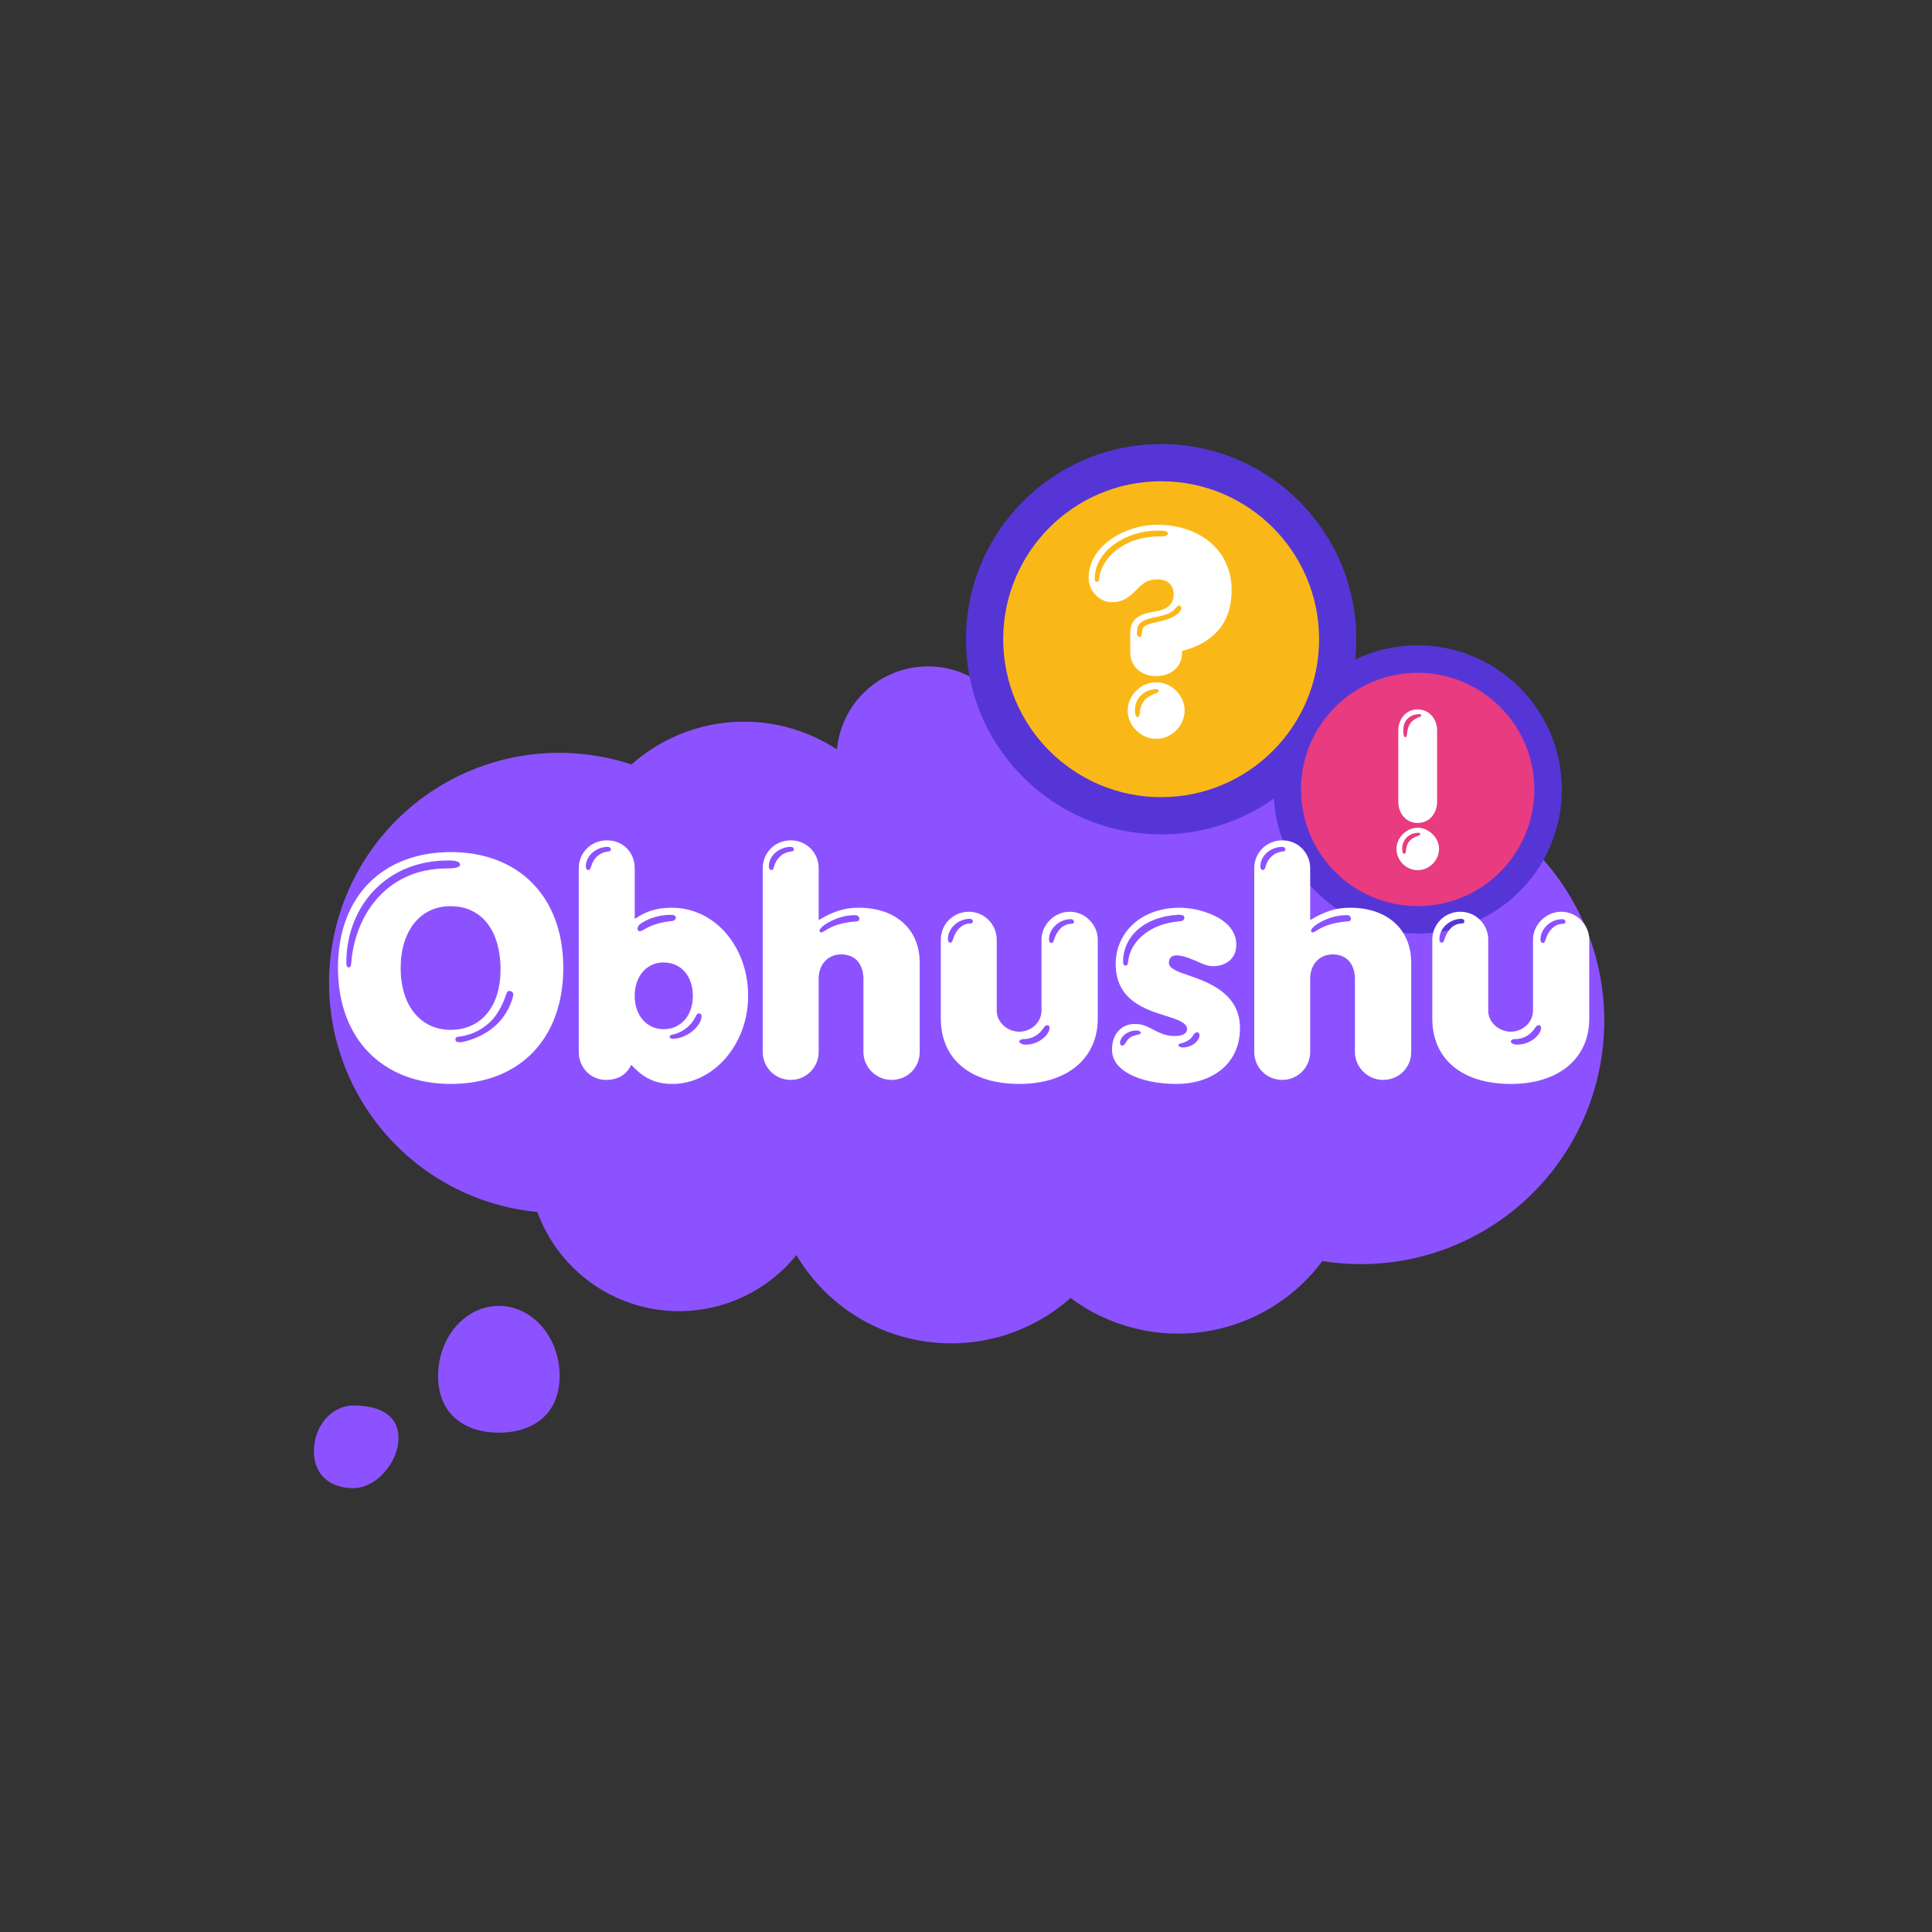
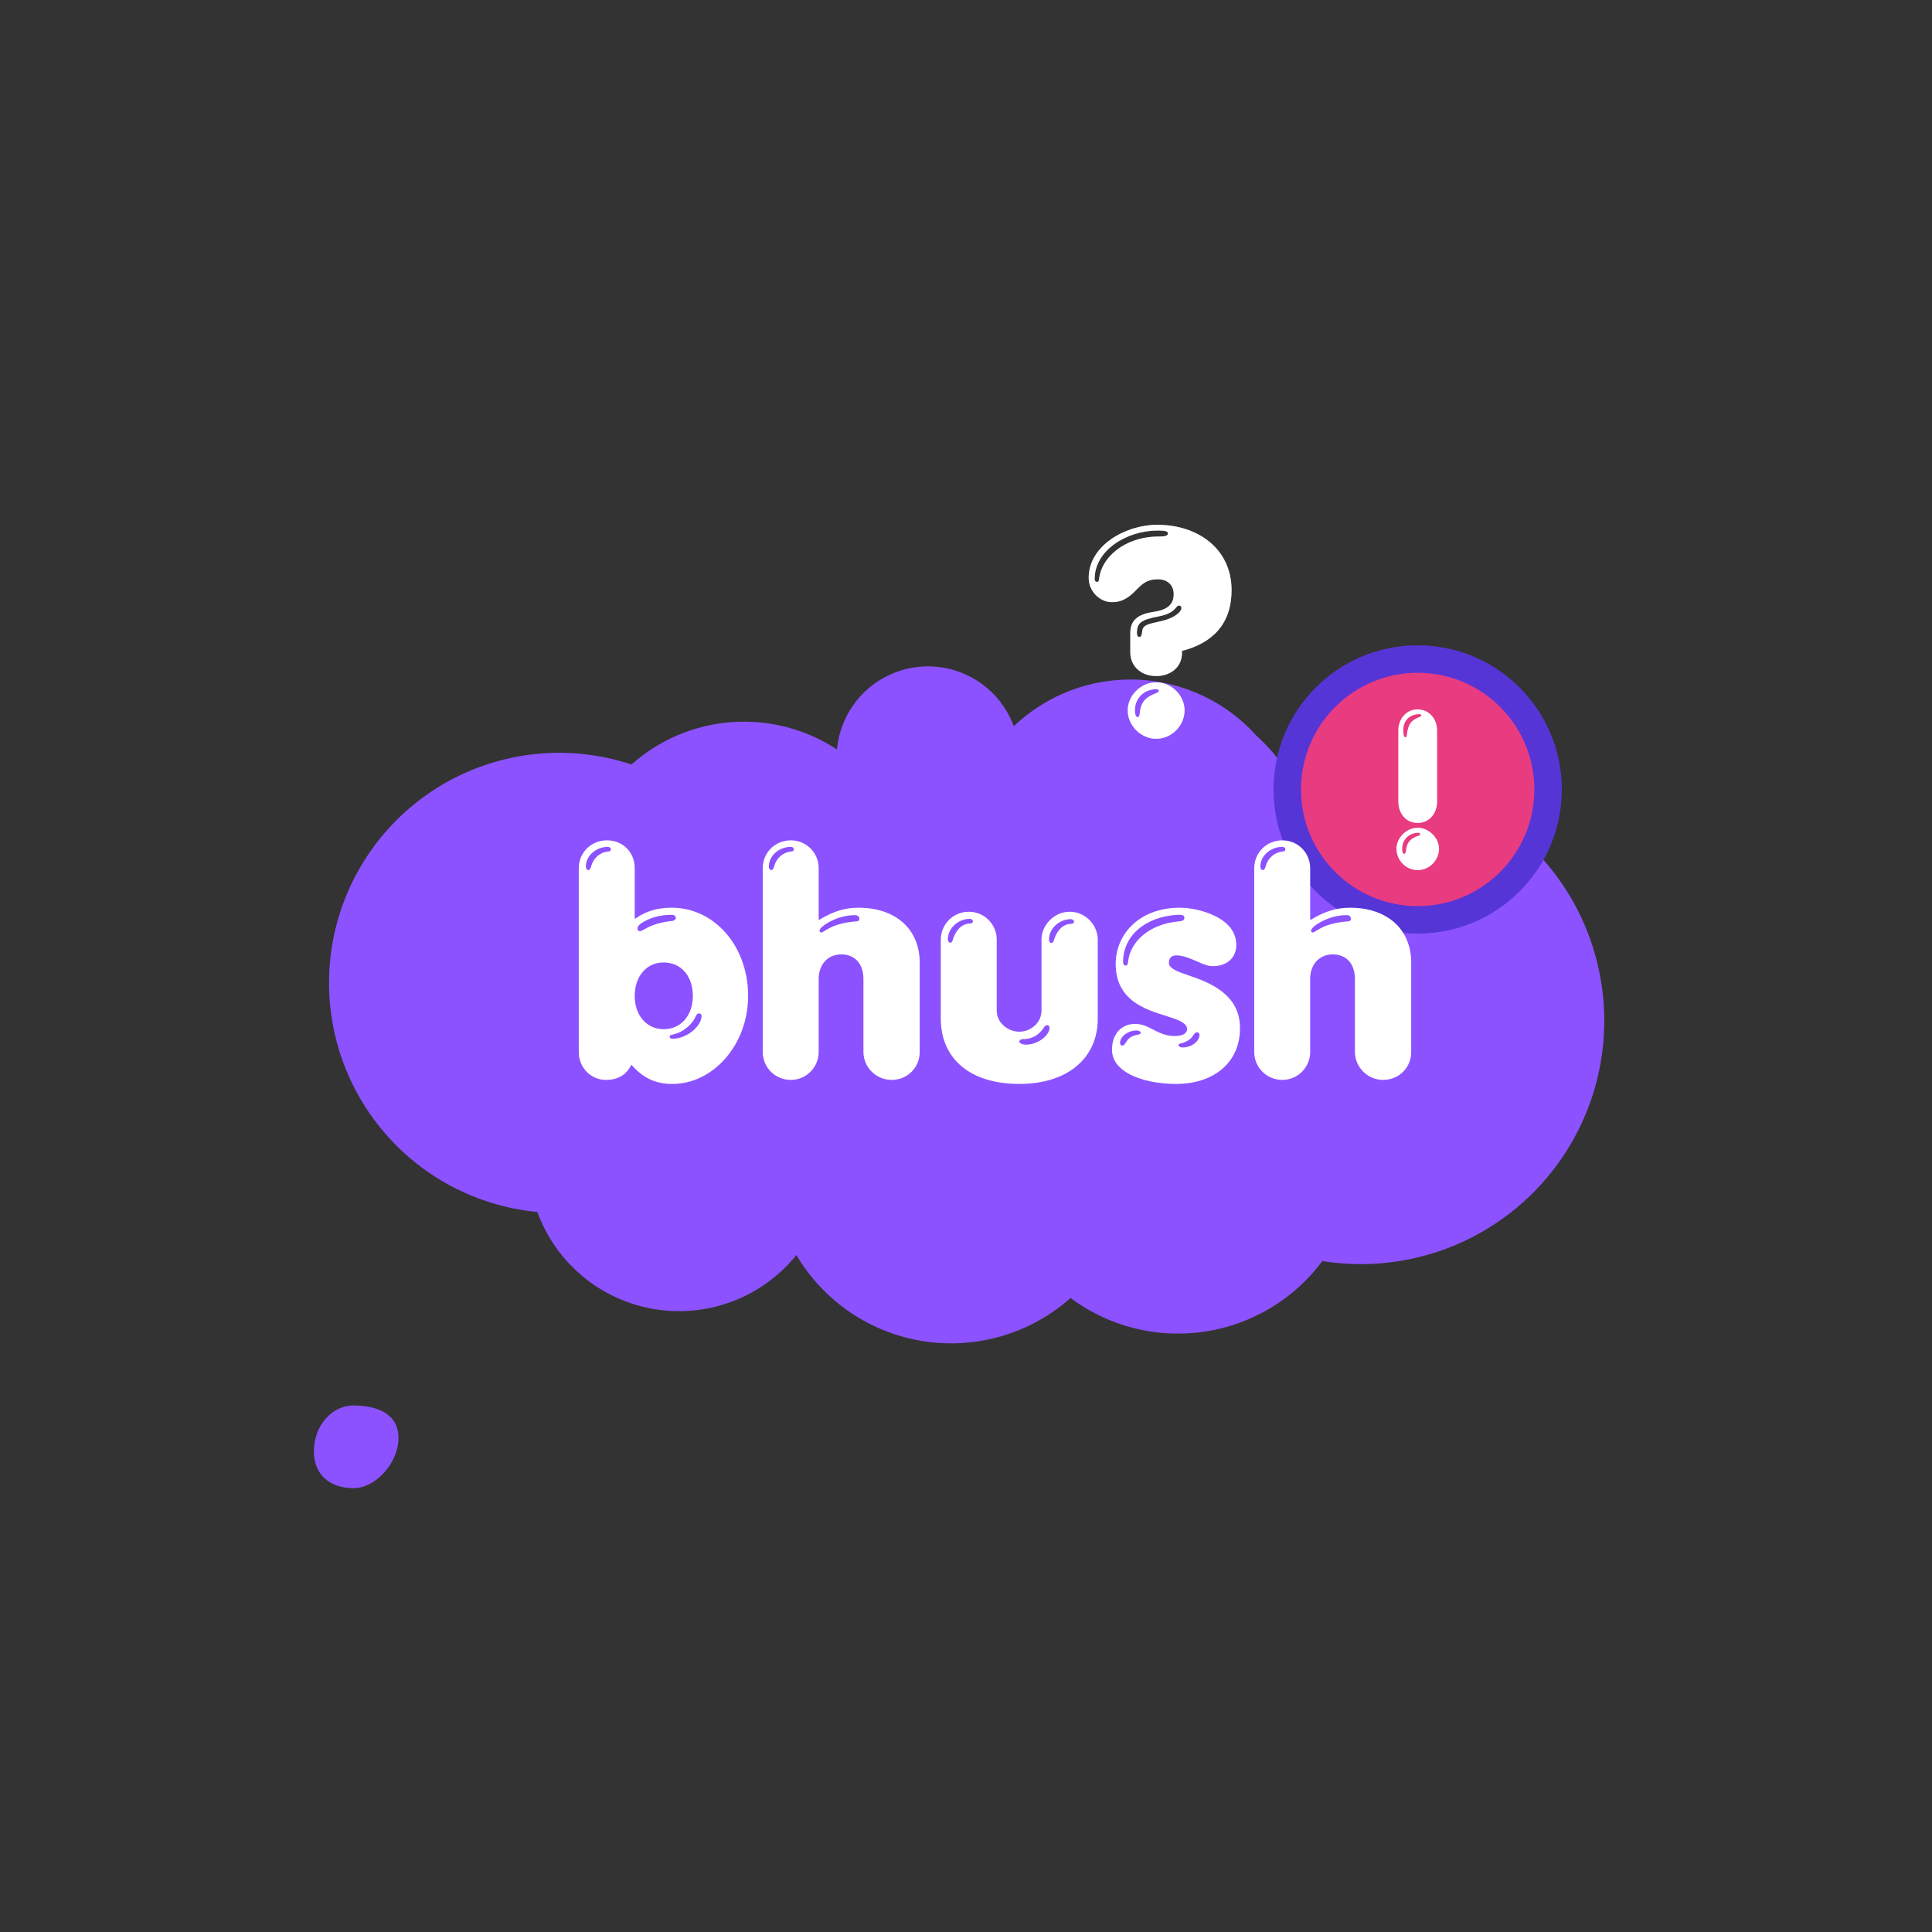
<svg xmlns="http://www.w3.org/2000/svg" width="500" zoomAndPan="magnify" viewBox="0 0 375 375" height="500" preserveAspectRatio="xMidYMid meet" version="1.0">
  <rect x="0" y="0" width="375" height="375" fill="#333333" stroke="none" />
  <defs>
    <g />
    <clipPath id="2f626165e7">
      <path d="M 60.398 272 L 78 272 L 78 288.918 L 60.398 288.918 Z M 60.398 272 " clip-rule="nonzero" />
    </clipPath>
    <clipPath id="076cf8e8ad">
-       <path d="M 187.5 86.191 L 263.254 86.191 L 263.254 161.949 L 187.5 161.949 Z M 187.5 86.191 " clip-rule="nonzero" />
-     </clipPath>
+       </clipPath>
    <clipPath id="81d1d88f9d">
      <path d="M 225.379 86.191 C 204.457 86.191 187.5 103.152 187.5 124.07 C 187.5 144.988 204.457 161.949 225.379 161.949 C 246.297 161.949 263.254 144.988 263.254 124.07 C 263.254 103.152 246.297 86.191 225.379 86.191 Z M 225.379 86.191 " clip-rule="nonzero" />
    </clipPath>
    <clipPath id="e4cabb4673">
      <path d="M 247.191 125.254 L 303.148 125.254 L 303.148 181.211 L 247.191 181.211 Z M 247.191 125.254 " clip-rule="nonzero" />
    </clipPath>
    <clipPath id="b292416d1e">
      <path d="M 275.172 125.254 C 259.719 125.254 247.191 137.781 247.191 153.234 C 247.191 168.684 259.719 181.211 275.172 181.211 C 290.621 181.211 303.148 168.684 303.148 153.234 C 303.148 137.781 290.621 125.254 275.172 125.254 Z M 275.172 125.254 " clip-rule="nonzero" />
    </clipPath>
    <clipPath id="0000f2dc8b">
      <path d="M 194.723 93.414 L 256.035 93.414 L 256.035 154.727 L 194.723 154.727 Z M 194.723 93.414 " clip-rule="nonzero" />
    </clipPath>
    <clipPath id="491ad54bd5">
      <path d="M 225.379 93.414 C 208.445 93.414 194.723 107.137 194.723 124.07 C 194.723 141 208.445 154.727 225.379 154.727 C 242.309 154.727 256.035 141 256.035 124.07 C 256.035 107.137 242.309 93.414 225.379 93.414 Z M 225.379 93.414 " clip-rule="nonzero" />
    </clipPath>
    <clipPath id="382f1f5972">
      <path d="M 252.523 130.586 L 297.816 130.586 L 297.816 175.879 L 252.523 175.879 Z M 252.523 130.586 " clip-rule="nonzero" />
    </clipPath>
    <clipPath id="391ef07c7d">
      <path d="M 275.172 130.586 C 262.664 130.586 252.523 140.727 252.523 153.234 C 252.523 165.738 262.664 175.879 275.172 175.879 C 287.676 175.879 297.816 165.738 297.816 153.234 C 297.816 140.727 287.676 130.586 275.172 130.586 Z M 275.172 130.586 " clip-rule="nonzero" />
    </clipPath>
  </defs>
-   <path fill="#8c52ff" d="M 108.625 267.07 C 108.625 274.582 103.344 278.082 96.828 278.082 C 90.316 278.082 85.035 274.582 85.035 267.07 C 85.035 259.559 90.316 253.469 96.828 253.469 C 103.344 253.469 108.625 259.559 108.625 267.07 Z M 108.625 267.07 " fill-opacity="1" fill-rule="nonzero" />
  <g clip-path="url(#2f626165e7)">
    <path fill="#8c52ff" d="M 77.344 279.109 C 77.344 284.008 72.871 288.852 68.625 288.852 C 64.375 288.852 60.93 286.57 60.93 281.672 C 60.93 276.777 64.375 272.801 68.625 272.801 C 72.871 272.801 77.344 274.207 77.344 279.109 Z M 77.344 279.109 " fill-opacity="1" fill-rule="nonzero" />
  </g>
  <path fill="#8c52ff" d="M 264.176 150.902 C 259.836 150.898 255.578 151.48 251.398 152.652 C 249.527 148.902 247.031 145.633 243.91 142.836 C 243.18 142.016 242.406 141.238 241.598 140.496 C 240.789 139.758 239.945 139.059 239.062 138.402 C 238.184 137.746 237.273 137.137 236.332 136.57 C 235.391 136.008 234.426 135.492 233.434 135.023 C 232.441 134.555 231.426 134.137 230.391 133.773 C 229.359 133.406 228.309 133.094 227.242 132.832 C 226.176 132.57 225.102 132.363 224.012 132.211 C 222.926 132.059 221.836 131.957 220.738 131.914 C 219.641 131.871 218.547 131.883 217.453 131.949 C 216.355 132.016 215.266 132.137 214.184 132.312 C 213.102 132.488 212.027 132.715 210.969 133 C 209.91 133.281 208.863 133.617 207.84 134.004 C 206.812 134.391 205.809 134.828 204.824 135.316 C 203.84 135.805 202.887 136.34 201.957 136.926 C 201.027 137.508 200.129 138.137 199.266 138.812 C 198.398 139.484 197.566 140.199 196.773 140.957 C 196.43 140.02 196.008 139.117 195.508 138.25 C 195.012 137.383 194.445 136.562 193.809 135.793 C 193.172 135.02 192.477 134.309 191.719 133.656 C 190.965 133 190.156 132.418 189.301 131.898 C 188.445 131.383 187.555 130.941 186.625 130.574 C 185.691 130.207 184.738 129.922 183.762 129.719 C 182.781 129.512 181.793 129.391 180.793 129.352 C 179.793 129.316 178.801 129.359 177.809 129.492 C 176.816 129.621 175.844 129.836 174.891 130.129 C 173.934 130.426 173.012 130.797 172.117 131.25 C 171.227 131.699 170.379 132.223 169.574 132.816 C 168.77 133.414 168.023 134.07 167.328 134.789 C 166.637 135.512 166.012 136.285 165.449 137.113 C 164.887 137.941 164.398 138.809 163.984 139.719 C 163.57 140.629 163.234 141.566 162.977 142.531 C 162.719 143.496 162.547 144.48 162.457 145.473 C 160.957 144.488 159.387 143.629 157.746 142.902 C 156.105 142.172 154.414 141.582 152.676 141.129 C 150.941 140.68 149.176 140.371 147.391 140.207 C 145.602 140.047 143.812 140.031 142.02 140.16 C 140.23 140.293 138.461 140.566 136.715 140.988 C 134.973 141.41 133.273 141.969 131.617 142.668 C 129.965 143.367 128.379 144.195 126.863 145.156 C 125.344 146.117 123.914 147.191 122.574 148.387 C 121.086 147.895 119.574 147.48 118.043 147.145 C 116.512 146.812 114.969 146.559 113.41 146.387 C 111.852 146.219 110.289 146.129 108.719 146.121 C 107.152 146.113 105.59 146.191 104.027 146.348 C 102.469 146.504 100.922 146.746 99.387 147.066 C 97.852 147.387 96.34 147.789 94.848 148.27 C 93.355 148.746 91.891 149.305 90.457 149.941 C 89.023 150.574 87.629 151.281 86.27 152.062 C 84.91 152.844 83.594 153.695 82.324 154.613 C 81.055 155.535 79.84 156.52 78.672 157.566 C 77.508 158.613 76.398 159.723 75.348 160.887 C 74.301 162.051 73.312 163.266 72.395 164.535 C 71.473 165.805 70.621 167.117 69.836 168.477 C 69.055 169.832 68.344 171.23 67.707 172.66 C 67.07 174.094 66.512 175.559 66.031 177.047 C 65.547 178.539 65.145 180.055 64.824 181.586 C 64.5 183.121 64.258 184.668 64.098 186.227 C 63.938 187.789 63.863 189.352 63.867 190.918 C 63.871 192.488 63.957 194.051 64.129 195.609 C 64.297 197.168 64.547 198.711 64.879 200.246 C 65.211 201.777 65.625 203.289 66.117 204.777 C 66.605 206.266 67.176 207.723 67.82 209.152 C 68.465 210.582 69.184 211.973 69.973 213.324 C 70.766 214.68 71.625 215.988 72.555 217.25 C 73.484 218.512 74.477 219.723 75.531 220.883 C 76.59 222.039 77.703 223.141 78.875 224.18 C 80.047 225.223 81.273 226.199 82.547 227.109 C 83.824 228.02 85.141 228.863 86.508 229.637 C 87.871 230.41 89.27 231.109 90.707 231.734 C 92.145 232.359 93.613 232.91 95.109 233.379 C 96.602 233.852 98.117 234.242 99.656 234.555 C 101.191 234.863 102.742 235.094 104.301 235.242 C 104.742 236.457 105.262 237.633 105.859 238.777 C 106.457 239.922 107.129 241.02 107.871 242.074 C 108.613 243.129 109.422 244.133 110.297 245.082 C 111.172 246.027 112.109 246.914 113.102 247.738 C 114.094 248.562 115.137 249.32 116.227 250.008 C 117.32 250.691 118.453 251.305 119.629 251.84 C 120.801 252.379 122.004 252.836 123.238 253.211 C 124.473 253.59 125.727 253.887 127 254.098 C 128.273 254.309 129.555 254.434 130.844 254.477 C 132.133 254.52 133.418 254.477 134.703 254.348 C 135.988 254.223 137.258 254.008 138.516 253.715 C 139.77 253.418 141 253.039 142.207 252.582 C 143.414 252.121 144.582 251.586 145.719 250.973 C 146.855 250.359 147.945 249.672 148.988 248.914 C 150.031 248.156 151.023 247.332 151.957 246.445 C 152.895 245.555 153.766 244.609 154.578 243.605 C 155.23 244.711 155.941 245.777 156.711 246.801 C 157.484 247.828 158.309 248.809 159.188 249.742 C 160.066 250.68 160.992 251.562 161.969 252.395 C 162.945 253.227 163.965 254.004 165.023 254.723 C 166.086 255.445 167.184 256.105 168.32 256.703 C 169.453 257.305 170.617 257.84 171.812 258.309 C 173.004 258.781 174.223 259.184 175.461 259.52 C 176.695 259.855 177.949 260.125 179.219 260.324 C 180.484 260.523 181.762 260.648 183.043 260.707 C 184.324 260.766 185.605 260.754 186.887 260.668 C 188.164 260.586 189.438 260.434 190.699 260.211 C 191.965 259.984 193.211 259.691 194.441 259.332 C 195.672 258.969 196.883 258.543 198.066 258.047 C 199.25 257.555 200.402 256.996 201.523 256.375 C 202.648 255.754 203.73 255.07 204.777 254.328 C 205.828 253.59 206.828 252.793 207.789 251.938 C 208.707 252.625 209.656 253.262 210.637 253.852 C 211.617 254.441 212.621 254.98 213.656 255.473 C 214.691 255.965 215.746 256.406 216.82 256.793 C 217.898 257.18 218.992 257.516 220.102 257.793 C 221.211 258.074 222.332 258.301 223.461 258.469 C 224.594 258.641 225.73 258.754 226.875 258.812 C 228.02 258.871 229.16 258.871 230.305 258.816 C 231.445 258.762 232.586 258.652 233.715 258.488 C 234.848 258.32 235.969 258.102 237.082 257.824 C 238.191 257.547 239.285 257.219 240.363 256.832 C 241.441 256.449 242.5 256.012 243.535 255.523 C 244.57 255.035 245.578 254.5 246.559 253.914 C 247.543 253.324 248.492 252.691 249.414 252.012 C 250.332 251.332 251.219 250.605 252.066 249.84 C 252.914 249.07 253.723 248.262 254.492 247.418 C 255.262 246.57 255.988 245.688 256.672 244.77 C 258.277 245.027 259.891 245.199 261.512 245.289 C 263.133 245.383 264.758 245.391 266.383 245.312 C 268.004 245.234 269.621 245.074 271.227 244.832 C 272.832 244.59 274.422 244.266 275.996 243.855 C 277.57 243.449 279.117 242.961 280.641 242.395 C 282.164 241.828 283.652 241.184 285.109 240.461 C 286.566 239.742 287.984 238.945 289.355 238.078 C 290.73 237.215 292.059 236.277 293.336 235.273 C 294.613 234.27 295.836 233.203 297.004 232.07 C 298.172 230.941 299.277 229.754 300.324 228.508 C 301.371 227.266 302.348 225.969 303.258 224.625 C 304.172 223.277 305.012 221.891 305.777 220.457 C 306.547 219.027 307.238 217.559 307.855 216.055 C 308.473 214.551 309.012 213.02 309.469 211.461 C 309.926 209.902 310.305 208.324 310.602 206.723 C 310.895 205.125 311.109 203.516 311.238 201.898 C 311.367 200.277 311.414 198.656 311.375 197.031 C 311.336 195.406 311.215 193.785 311.012 192.176 C 310.805 190.562 310.52 188.965 310.148 187.383 C 309.777 185.801 309.328 184.242 308.797 182.703 C 308.266 181.168 307.656 179.664 306.973 178.191 C 306.285 176.719 305.523 175.281 304.691 173.887 C 303.855 172.492 302.953 171.145 301.98 169.844 C 301.008 168.543 299.969 167.293 298.867 166.102 C 297.766 164.906 296.602 163.773 295.383 162.695 C 294.164 161.621 292.895 160.613 291.57 159.672 C 290.246 158.727 288.879 157.855 287.465 157.051 C 286.051 156.25 284.598 155.523 283.109 154.871 C 281.621 154.219 280.105 153.645 278.555 153.148 C 277.008 152.656 275.438 152.238 273.848 151.906 C 272.258 151.574 270.656 151.32 269.039 151.152 C 267.422 150.984 265.801 150.902 264.176 150.902 Z M 264.176 150.902 " fill-opacity="1" fill-rule="nonzero" />
  <g clip-path="url(#076cf8e8ad)">
    <g clip-path="url(#81d1d88f9d)">
-       <path fill="#5635d7" d="M 187.5 86.191 L 263.254 86.191 L 263.254 161.949 L 187.5 161.949 Z M 187.5 86.191 " fill-opacity="1" fill-rule="nonzero" />
+       <path fill="#5635d7" d="M 187.5 86.191 L 263.254 86.191 L 187.5 161.949 Z M 187.5 86.191 " fill-opacity="1" fill-rule="nonzero" />
    </g>
  </g>
  <g clip-path="url(#e4cabb4673)">
    <g clip-path="url(#b292416d1e)">
      <path fill="#5635d7" d="M 247.191 125.254 L 303.148 125.254 L 303.148 181.211 L 247.191 181.211 Z M 247.191 125.254 " fill-opacity="1" fill-rule="nonzero" />
    </g>
  </g>
  <g clip-path="url(#0000f2dc8b)">
    <g clip-path="url(#491ad54bd5)">
-       <path fill="#fab818" d="M 194.723 93.414 L 256.035 93.414 L 256.035 154.727 L 194.723 154.727 Z M 194.723 93.414 " fill-opacity="1" fill-rule="nonzero" />
-     </g>
+       </g>
  </g>
  <g clip-path="url(#382f1f5972)">
    <g clip-path="url(#391ef07c7d)">
      <path fill="#e83b80" d="M 252.523 130.586 L 297.816 130.586 L 297.816 175.879 L 252.523 175.879 Z M 252.523 130.586 " fill-opacity="1" fill-rule="nonzero" />
    </g>
  </g>
  <g fill="#ffffff" fill-opacity="1">
    <g transform="translate(64.459, 209.25)">
      <g>
-         <path d="M 23.047 1.141 C 36.422 1.141 44.875 -7.688 44.875 -21.359 C 44.875 -35.453 36 -43.859 23.047 -43.859 C 9.844 -43.859 1.141 -35.281 1.141 -21.422 C 1.141 -7.438 9.953 1.141 23.047 1.141 Z M 3.234 -21.484 C 2.875 -21.484 2.766 -21.781 2.766 -22.438 C 2.766 -32.875 10.078 -42.234 22.562 -42.234 C 24.234 -42.234 24.844 -41.938 24.844 -41.406 C 24.844 -40.984 24.125 -40.688 22.312 -40.688 C 10.078 -40.688 4.312 -30.953 3.719 -22.266 C 3.656 -21.719 3.594 -21.484 3.234 -21.484 Z M 22.984 -9.359 C 17.344 -9.359 13.312 -13.859 13.312 -21.359 C 13.312 -28.5 17.047 -33.359 22.984 -33.359 C 29.406 -33.359 32.703 -28.141 32.703 -21.062 C 32.703 -14.094 29.094 -9.359 22.984 -9.359 Z M 24.781 -6.953 C 24.125 -6.953 23.938 -7.203 23.938 -7.5 C 23.938 -7.859 24.125 -7.984 24.656 -8.047 C 26.641 -8.281 28.734 -9.062 30.656 -10.859 C 32.156 -12.297 33.234 -14.516 33.719 -16.078 C 33.906 -16.688 34.141 -16.922 34.375 -16.922 C 34.734 -16.922 35.156 -16.688 35.156 -16.266 C 35.156 -15.781 34.984 -15.297 34.797 -14.812 C 33.359 -10.922 30.297 -8.219 25.438 -7.016 C 25.203 -6.953 24.953 -6.953 24.781 -6.953 Z M 24.781 -6.953 " />
-       </g>
+         </g>
    </g>
  </g>
  <g fill="#ffffff" fill-opacity="1">
    <g transform="translate(110.479, 209.25)">
      <g>
        <path d="M 20.047 1.141 C 27.906 1.141 34.734 -6.422 34.734 -15.953 C 34.734 -25.5 28.266 -33.062 19.922 -33.062 C 16.922 -33.062 14.875 -32.344 12.844 -30.953 L 12.719 -30.953 L 12.719 -40.734 C 12.719 -43.688 10.562 -46.141 7.312 -46.141 C 4.203 -46.141 1.859 -43.688 1.859 -40.734 L 1.859 -5.047 C 1.859 -2.156 4.078 0.359 7.141 0.359 C 9.953 0.359 11.219 -1.078 11.875 -2.219 L 12 -2.516 L 12.125 -2.516 C 14.453 0.062 16.797 1.141 20.047 1.141 Z M 3.719 -40.375 C 3.422 -40.375 3.234 -40.688 3.234 -41.047 C 3.234 -43.266 5.344 -44.875 7.5 -44.875 C 7.859 -44.875 8.094 -44.641 8.094 -44.406 C 8.094 -44.156 7.922 -43.984 7.625 -43.984 C 5.766 -43.797 4.625 -42.484 4.266 -41.094 C 4.141 -40.688 4.016 -40.375 3.719 -40.375 Z M 13.688 -28.5 C 13.5 -28.5 13.266 -28.688 13.266 -28.984 C 13.266 -29.344 13.5 -29.766 14.219 -30.188 C 15.594 -31.016 17.406 -31.688 19.922 -31.688 C 20.406 -31.688 20.703 -31.375 20.703 -31.078 C 20.703 -30.844 20.453 -30.547 19.922 -30.484 C 17.453 -30.234 15.781 -29.578 14.578 -28.859 C 14.281 -28.688 13.922 -28.5 13.688 -28.5 Z M 18.359 -9.484 C 15 -9.484 12.719 -12.188 12.719 -15.953 C 12.719 -19.797 15.062 -22.438 18.297 -22.438 C 21.781 -22.438 24 -19.734 24 -15.953 C 24 -12.188 21.719 -9.484 18.359 -9.484 Z M 19.984 -7.625 C 19.688 -7.625 19.5 -7.797 19.5 -8.047 C 19.5 -8.156 19.625 -8.344 19.922 -8.406 C 22.016 -8.766 23.812 -10.375 24.422 -11.703 C 24.656 -12.234 24.844 -12.547 25.203 -12.547 C 25.5 -12.547 25.688 -12.359 25.688 -12 C 25.688 -10.203 22.984 -7.625 19.984 -7.625 Z M 19.984 -7.625 " />
      </g>
    </g>
  </g>
  <g fill="#ffffff" fill-opacity="1">
    <g transform="translate(145.999, 209.25)">
      <g>
        <path d="M 7.5 0.359 C 10.562 0.359 12.906 -2.156 12.906 -5.047 L 12.906 -19.312 C 12.906 -21.844 14.516 -24 17.281 -24 C 20.094 -24 21.594 -22.016 21.594 -19.203 L 21.594 -5.047 C 21.594 -2.156 24 0.359 27.062 0.359 C 30.188 0.359 32.516 -2.094 32.516 -5.047 L 32.516 -22.375 C 32.516 -28.922 27.844 -33.062 20.641 -33.062 C 17.938 -33.062 15.719 -32.344 13.016 -30.719 L 12.906 -30.719 L 12.906 -40.734 C 12.906 -43.688 10.562 -46.141 7.5 -46.141 C 4.375 -46.141 2.047 -43.688 2.047 -40.734 L 2.047 -5.047 C 2.047 -2.156 4.375 0.359 7.5 0.359 Z M 3.719 -40.375 C 3.422 -40.375 3.234 -40.688 3.234 -41.047 C 3.234 -43.266 5.344 -44.875 7.5 -44.875 C 7.859 -44.875 8.094 -44.641 8.094 -44.406 C 8.094 -44.156 7.922 -43.984 7.625 -43.984 C 5.766 -43.797 4.625 -42.484 4.266 -41.094 C 4.141 -40.688 4.016 -40.375 3.719 -40.375 Z M 13.375 -28.266 C 13.203 -28.266 13.078 -28.375 13.078 -28.562 C 13.078 -28.859 13.375 -29.281 14.156 -29.812 C 15.719 -30.844 17.766 -31.625 19.984 -31.625 C 20.516 -31.625 20.812 -31.266 20.812 -30.906 C 20.812 -30.656 20.641 -30.422 20.281 -30.422 C 17.453 -30.188 16.016 -29.641 14.875 -29.047 C 14.094 -28.625 13.688 -28.266 13.375 -28.266 Z M 13.375 -28.266 " />
      </g>
    </g>
  </g>
  <g fill="#ffffff" fill-opacity="1">
    <g transform="translate(180.559, 209.25)">
      <g>
        <path d="M 17.281 1.141 C 26.766 1.141 32.516 -3.953 32.516 -11.516 L 32.516 -26.875 C 32.516 -29.641 30.188 -32.281 27.062 -32.281 C 24 -32.281 21.594 -29.641 21.594 -26.875 L 21.594 -13.078 C 21.594 -10.734 19.5 -9 17.281 -9 C 15 -9 12.906 -10.797 12.906 -13.078 L 12.906 -26.875 C 12.906 -29.766 10.562 -32.281 7.5 -32.281 C 4.375 -32.281 2.047 -29.766 2.047 -26.875 L 2.047 -11.578 C 2.047 -3.484 8.047 1.141 17.281 1.141 Z M 3.906 -26.281 C 3.594 -26.281 3.422 -26.578 3.422 -26.938 C 3.422 -29.156 5.516 -30.906 7.688 -30.906 C 8.047 -30.906 8.281 -30.656 8.281 -30.422 C 8.281 -30.188 8.094 -30 7.797 -30 C 5.938 -30 4.859 -28.375 4.438 -27 C 4.312 -26.578 4.203 -26.281 3.906 -26.281 Z M 23.516 -26.219 C 23.219 -26.219 23.047 -26.516 23.047 -26.875 C 23.047 -29.094 25.141 -30.844 27.297 -30.844 C 27.656 -30.844 27.906 -30.594 27.906 -30.359 C 27.906 -30.125 27.719 -29.938 27.422 -29.938 C 25.562 -29.938 24.484 -28.312 24.062 -26.938 C 23.938 -26.516 23.812 -26.219 23.516 -26.219 Z M 18.547 -6.484 C 17.766 -6.484 17.281 -6.844 17.281 -7.078 C 17.281 -7.312 17.578 -7.562 18.062 -7.562 C 20.094 -7.562 21.234 -8.703 21.781 -9.422 C 22.141 -9.906 22.312 -10.266 22.688 -10.266 C 22.984 -10.266 23.156 -10.078 23.156 -9.719 C 23.156 -8.406 21.062 -6.484 18.547 -6.484 Z M 18.547 -6.484 " />
      </g>
    </g>
  </g>
  <g fill="#ffffff" fill-opacity="1">
    <g transform="translate(215.119, 209.25)">
      <g>
        <path d="M 13.203 1.141 C 19.984 1.141 25.562 -2.578 25.562 -9.719 C 25.562 -16.266 19.688 -18.547 15.594 -19.922 C 13.438 -20.641 11.766 -21.297 11.766 -22.312 C 11.766 -23.281 12.234 -23.812 13.266 -23.812 C 14.406 -23.812 15.953 -23.219 17.406 -22.562 C 18.484 -22.078 19.312 -21.719 20.344 -21.719 C 22.734 -21.719 24.844 -23.094 24.844 -25.859 C 24.844 -28.203 23.406 -29.938 21.422 -31.078 C 19.203 -32.344 16.312 -33.062 13.859 -33.062 C 6.062 -33.062 1.438 -27.953 1.438 -22.141 C 1.438 -15.125 7.141 -13.312 11.219 -12.062 C 13.5 -11.344 15.297 -10.734 15.297 -9.484 C 15.297 -8.938 14.812 -8.156 12.906 -8.156 C 11.094 -8.156 9.906 -8.766 7.984 -9.781 C 6.781 -10.375 6.062 -10.5 5.094 -10.5 C 2.703 -10.5 0.719 -8.703 0.719 -5.516 C 0.719 -3.484 1.984 -1.922 3.953 -0.844 C 6.359 0.484 9.719 1.141 13.203 1.141 Z M 3.359 -21.844 C 3 -21.844 2.875 -22.141 2.875 -22.562 C 2.875 -27.547 7.078 -31.312 13.438 -31.688 C 14.516 -31.734 14.766 -31.5 14.766 -31.141 C 14.766 -30.719 14.516 -30.484 13.797 -30.422 C 7.984 -29.938 4.266 -26.516 3.844 -22.625 C 3.781 -22.078 3.719 -21.844 3.359 -21.844 Z M 2.766 -6.297 C 2.453 -6.297 2.281 -6.484 2.281 -6.844 C 2.281 -7.922 3.656 -9.234 5.516 -9.234 C 6 -9.234 6.297 -9 6.297 -8.812 C 6.297 -8.641 6.188 -8.516 5.875 -8.453 C 4.797 -8.219 4.375 -8.047 3.953 -7.625 C 3.781 -7.438 3.656 -7.312 3.484 -7.016 C 3.234 -6.656 3 -6.297 2.766 -6.297 Z M 14.406 -5.938 C 13.922 -5.938 13.625 -6.188 13.625 -6.359 C 13.625 -6.547 13.734 -6.656 14.047 -6.719 C 15.125 -6.953 16.016 -7.562 16.312 -8.047 C 16.625 -8.516 16.859 -8.875 17.219 -8.875 C 17.516 -8.875 17.703 -8.703 17.703 -8.344 C 17.703 -7.266 16.312 -5.938 14.406 -5.938 Z M 14.406 -5.938 " />
      </g>
    </g>
  </g>
  <g fill="#ffffff" fill-opacity="1">
    <g transform="translate(241.399, 209.25)">
      <g>
        <path d="M 7.5 0.359 C 10.562 0.359 12.906 -2.156 12.906 -5.047 L 12.906 -19.312 C 12.906 -21.844 14.516 -24 17.281 -24 C 20.094 -24 21.594 -22.016 21.594 -19.203 L 21.594 -5.047 C 21.594 -2.156 24 0.359 27.062 0.359 C 30.188 0.359 32.516 -2.094 32.516 -5.047 L 32.516 -22.375 C 32.516 -28.922 27.844 -33.062 20.641 -33.062 C 17.938 -33.062 15.719 -32.344 13.016 -30.719 L 12.906 -30.719 L 12.906 -40.734 C 12.906 -43.688 10.562 -46.141 7.5 -46.141 C 4.375 -46.141 2.047 -43.688 2.047 -40.734 L 2.047 -5.047 C 2.047 -2.156 4.375 0.359 7.5 0.359 Z M 3.719 -40.375 C 3.422 -40.375 3.234 -40.688 3.234 -41.047 C 3.234 -43.266 5.344 -44.875 7.5 -44.875 C 7.859 -44.875 8.094 -44.641 8.094 -44.406 C 8.094 -44.156 7.922 -43.984 7.625 -43.984 C 5.766 -43.797 4.625 -42.484 4.266 -41.094 C 4.141 -40.688 4.016 -40.375 3.719 -40.375 Z M 13.375 -28.266 C 13.203 -28.266 13.078 -28.375 13.078 -28.562 C 13.078 -28.859 13.375 -29.281 14.156 -29.812 C 15.719 -30.844 17.766 -31.625 19.984 -31.625 C 20.516 -31.625 20.812 -31.266 20.812 -30.906 C 20.812 -30.656 20.641 -30.422 20.281 -30.422 C 17.453 -30.188 16.016 -29.641 14.875 -29.047 C 14.094 -28.625 13.688 -28.266 13.375 -28.266 Z M 13.375 -28.266 " />
      </g>
    </g>
  </g>
  <g fill="#ffffff" fill-opacity="1">
    <g transform="translate(275.959, 209.25)">
      <g>
-         <path d="M 17.281 1.141 C 26.766 1.141 32.516 -3.953 32.516 -11.516 L 32.516 -26.875 C 32.516 -29.641 30.188 -32.281 27.062 -32.281 C 24 -32.281 21.594 -29.641 21.594 -26.875 L 21.594 -13.078 C 21.594 -10.734 19.5 -9 17.281 -9 C 15 -9 12.906 -10.797 12.906 -13.078 L 12.906 -26.875 C 12.906 -29.766 10.562 -32.281 7.5 -32.281 C 4.375 -32.281 2.047 -29.766 2.047 -26.875 L 2.047 -11.578 C 2.047 -3.484 8.047 1.141 17.281 1.141 Z M 3.906 -26.281 C 3.594 -26.281 3.422 -26.578 3.422 -26.938 C 3.422 -29.156 5.516 -30.906 7.688 -30.906 C 8.047 -30.906 8.281 -30.656 8.281 -30.422 C 8.281 -30.188 8.094 -30 7.797 -30 C 5.938 -30 4.859 -28.375 4.438 -27 C 4.312 -26.578 4.203 -26.281 3.906 -26.281 Z M 23.516 -26.219 C 23.219 -26.219 23.047 -26.516 23.047 -26.875 C 23.047 -29.094 25.141 -30.844 27.297 -30.844 C 27.656 -30.844 27.906 -30.594 27.906 -30.359 C 27.906 -30.125 27.719 -29.938 27.422 -29.938 C 25.562 -29.938 24.484 -28.312 24.062 -26.938 C 23.938 -26.516 23.812 -26.219 23.516 -26.219 Z M 18.547 -6.484 C 17.766 -6.484 17.281 -6.844 17.281 -7.078 C 17.281 -7.312 17.578 -7.562 18.062 -7.562 C 20.094 -7.562 21.234 -8.703 21.781 -9.422 C 22.141 -9.906 22.312 -10.266 22.688 -10.266 C 22.984 -10.266 23.156 -10.078 23.156 -9.719 C 23.156 -8.406 21.062 -6.484 18.547 -6.484 Z M 18.547 -6.484 " />
-       </g>
+         </g>
    </g>
  </g>
  <g fill="#ffffff" fill-opacity="1">
    <g transform="translate(269.881, 168.097)">
      <g>
        <path d="M 5.281 -8.359 C 7.609 -8.359 9.062 -10.281 9.062 -12.484 L 9.062 -26.328 C 9.062 -28.453 7.609 -30.406 5.281 -30.406 C 2.953 -30.406 1.531 -28.453 1.531 -26.328 L 1.531 -12.484 C 1.531 -10.281 2.953 -8.359 5.281 -8.359 Z M 2.875 -25 C 2.625 -25 2.5 -25.453 2.5 -26.406 C 2.5 -28.359 3.875 -29.484 5.656 -29.484 C 5.859 -29.484 5.984 -29.359 5.984 -29.234 C 5.984 -29.156 5.906 -29.031 5.703 -28.953 C 4.203 -28.406 3.375 -27.625 3.203 -25.5 C 3.156 -25.203 3.078 -25 2.875 -25 Z M 5.281 0.797 C 7.531 0.797 9.438 -1.078 9.438 -3.375 C 9.438 -5.484 7.438 -7.438 5.281 -7.438 C 3.125 -7.438 1.172 -5.484 1.172 -3.375 C 1.172 -1.078 3.031 0.797 5.281 0.797 Z M 2.656 -2.375 C 2.406 -2.375 2.281 -2.828 2.281 -3.375 C 2.281 -5.031 3.531 -6.453 5.453 -6.453 C 5.656 -6.453 5.781 -6.328 5.781 -6.203 C 5.781 -6.109 5.703 -5.984 5.484 -5.906 C 4 -5.406 3.156 -4.734 3 -2.875 C 2.953 -2.578 2.875 -2.375 2.656 -2.375 Z M 2.656 -2.375 " />
      </g>
    </g>
  </g>
  <g fill="#ffffff" fill-opacity="0.4">
    <g transform="translate(210.923, 142.347)">
      <g>
        <path d="M 13.516 -11.125 C 16.219 -11.125 18.5 -12.797 18.5 -15.609 L 18.5 -16 C 24.469 -17.547 28.125 -21.266 28.125 -27.797 C 28.125 -35.656 21.812 -40.484 13.672 -40.484 C 7.594 -40.484 0.391 -36.5 0.391 -30.172 C 0.391 -27.625 2.484 -25.469 4.922 -25.469 C 6.984 -25.469 8.312 -26.469 9.688 -27.906 C 11.078 -29.344 12.016 -29.906 13.844 -29.906 C 15.609 -29.906 16.891 -28.844 16.891 -27.016 C 16.891 -25.031 15.672 -23.984 13.062 -23.594 C 9.578 -23.094 8.469 -21.703 8.469 -19.438 L 8.469 -15.719 C 8.469 -13.062 10.516 -11.125 13.516 -11.125 Z M 2 -29.406 C 1.656 -29.406 1.547 -29.688 1.547 -29.953 C 1.547 -35.5 7.703 -39.375 13.844 -39.375 C 15.281 -39.375 15.781 -39.203 15.781 -38.812 C 15.781 -38.375 15.281 -38.203 13.953 -38.203 C 7.312 -38.203 2.875 -34.062 2.438 -30.125 C 2.375 -29.625 2.328 -29.406 2 -29.406 Z M 10.25 -18.719 C 9.906 -18.719 9.75 -19 9.75 -19.484 C 9.75 -21.375 10.469 -22.047 13.953 -22.703 C 15.719 -23.031 16.562 -23.594 17.062 -24.094 C 17.391 -24.422 17.609 -24.812 17.891 -24.812 C 18.219 -24.812 18.391 -24.641 18.391 -24.312 C 18.391 -23.641 17.172 -22.422 14.562 -21.812 C 11.625 -21.156 10.859 -21.047 10.75 -19.609 C 10.688 -18.891 10.469 -18.719 10.25 -18.719 Z M 13.516 1.047 C 16.5 1.047 19 -1.5 19 -4.484 C 19 -7.312 16.5 -9.906 13.516 -9.906 C 10.469 -9.906 7.969 -7.312 7.969 -4.484 C 7.969 -1.5 10.516 1.047 13.516 1.047 Z M 9.859 -3.156 C 9.531 -3.156 9.359 -3.766 9.359 -4.484 C 9.359 -6.703 11.016 -8.578 13.562 -8.578 C 13.844 -8.578 14.016 -8.422 14.016 -8.25 C 14.016 -8.141 13.906 -7.969 13.625 -7.859 C 11.625 -7.094 10.516 -6.312 10.297 -3.828 C 10.25 -3.438 10.141 -3.156 9.859 -3.156 Z M 9.859 -3.156 " />
      </g>
    </g>
  </g>
  <g fill="#ffffff" fill-opacity="1">
    <g transform="translate(210.923, 142.347)">
      <g>
        <path d="M 13.516 -11.125 C 16.219 -11.125 18.5 -12.797 18.5 -15.609 L 18.5 -16 C 24.469 -17.547 28.125 -21.266 28.125 -27.797 C 28.125 -35.656 21.812 -40.484 13.672 -40.484 C 7.594 -40.484 0.391 -36.5 0.391 -30.172 C 0.391 -27.625 2.484 -25.469 4.922 -25.469 C 6.984 -25.469 8.312 -26.469 9.688 -27.906 C 11.078 -29.344 12.016 -29.906 13.844 -29.906 C 15.609 -29.906 16.891 -28.844 16.891 -27.016 C 16.891 -25.031 15.672 -23.984 13.062 -23.594 C 9.578 -23.094 8.469 -21.703 8.469 -19.438 L 8.469 -15.719 C 8.469 -13.062 10.516 -11.125 13.516 -11.125 Z M 2 -29.406 C 1.656 -29.406 1.547 -29.688 1.547 -29.953 C 1.547 -35.5 7.703 -39.375 13.844 -39.375 C 15.281 -39.375 15.781 -39.203 15.781 -38.812 C 15.781 -38.375 15.281 -38.203 13.953 -38.203 C 7.312 -38.203 2.875 -34.062 2.438 -30.125 C 2.375 -29.625 2.328 -29.406 2 -29.406 Z M 10.25 -18.719 C 9.906 -18.719 9.75 -19 9.75 -19.484 C 9.75 -21.375 10.469 -22.047 13.953 -22.703 C 15.719 -23.031 16.562 -23.594 17.062 -24.094 C 17.391 -24.422 17.609 -24.812 17.891 -24.812 C 18.219 -24.812 18.391 -24.641 18.391 -24.312 C 18.391 -23.641 17.172 -22.422 14.562 -21.812 C 11.625 -21.156 10.859 -21.047 10.75 -19.609 C 10.688 -18.891 10.469 -18.719 10.25 -18.719 Z M 13.516 1.047 C 16.5 1.047 19 -1.5 19 -4.484 C 19 -7.312 16.5 -9.906 13.516 -9.906 C 10.469 -9.906 7.969 -7.312 7.969 -4.484 C 7.969 -1.5 10.516 1.047 13.516 1.047 Z M 9.859 -3.156 C 9.531 -3.156 9.359 -3.766 9.359 -4.484 C 9.359 -6.703 11.016 -8.578 13.562 -8.578 C 13.844 -8.578 14.016 -8.422 14.016 -8.25 C 14.016 -8.141 13.906 -7.969 13.625 -7.859 C 11.625 -7.094 10.516 -6.312 10.297 -3.828 C 10.25 -3.438 10.141 -3.156 9.859 -3.156 Z M 9.859 -3.156 " />
      </g>
    </g>
  </g>
</svg>